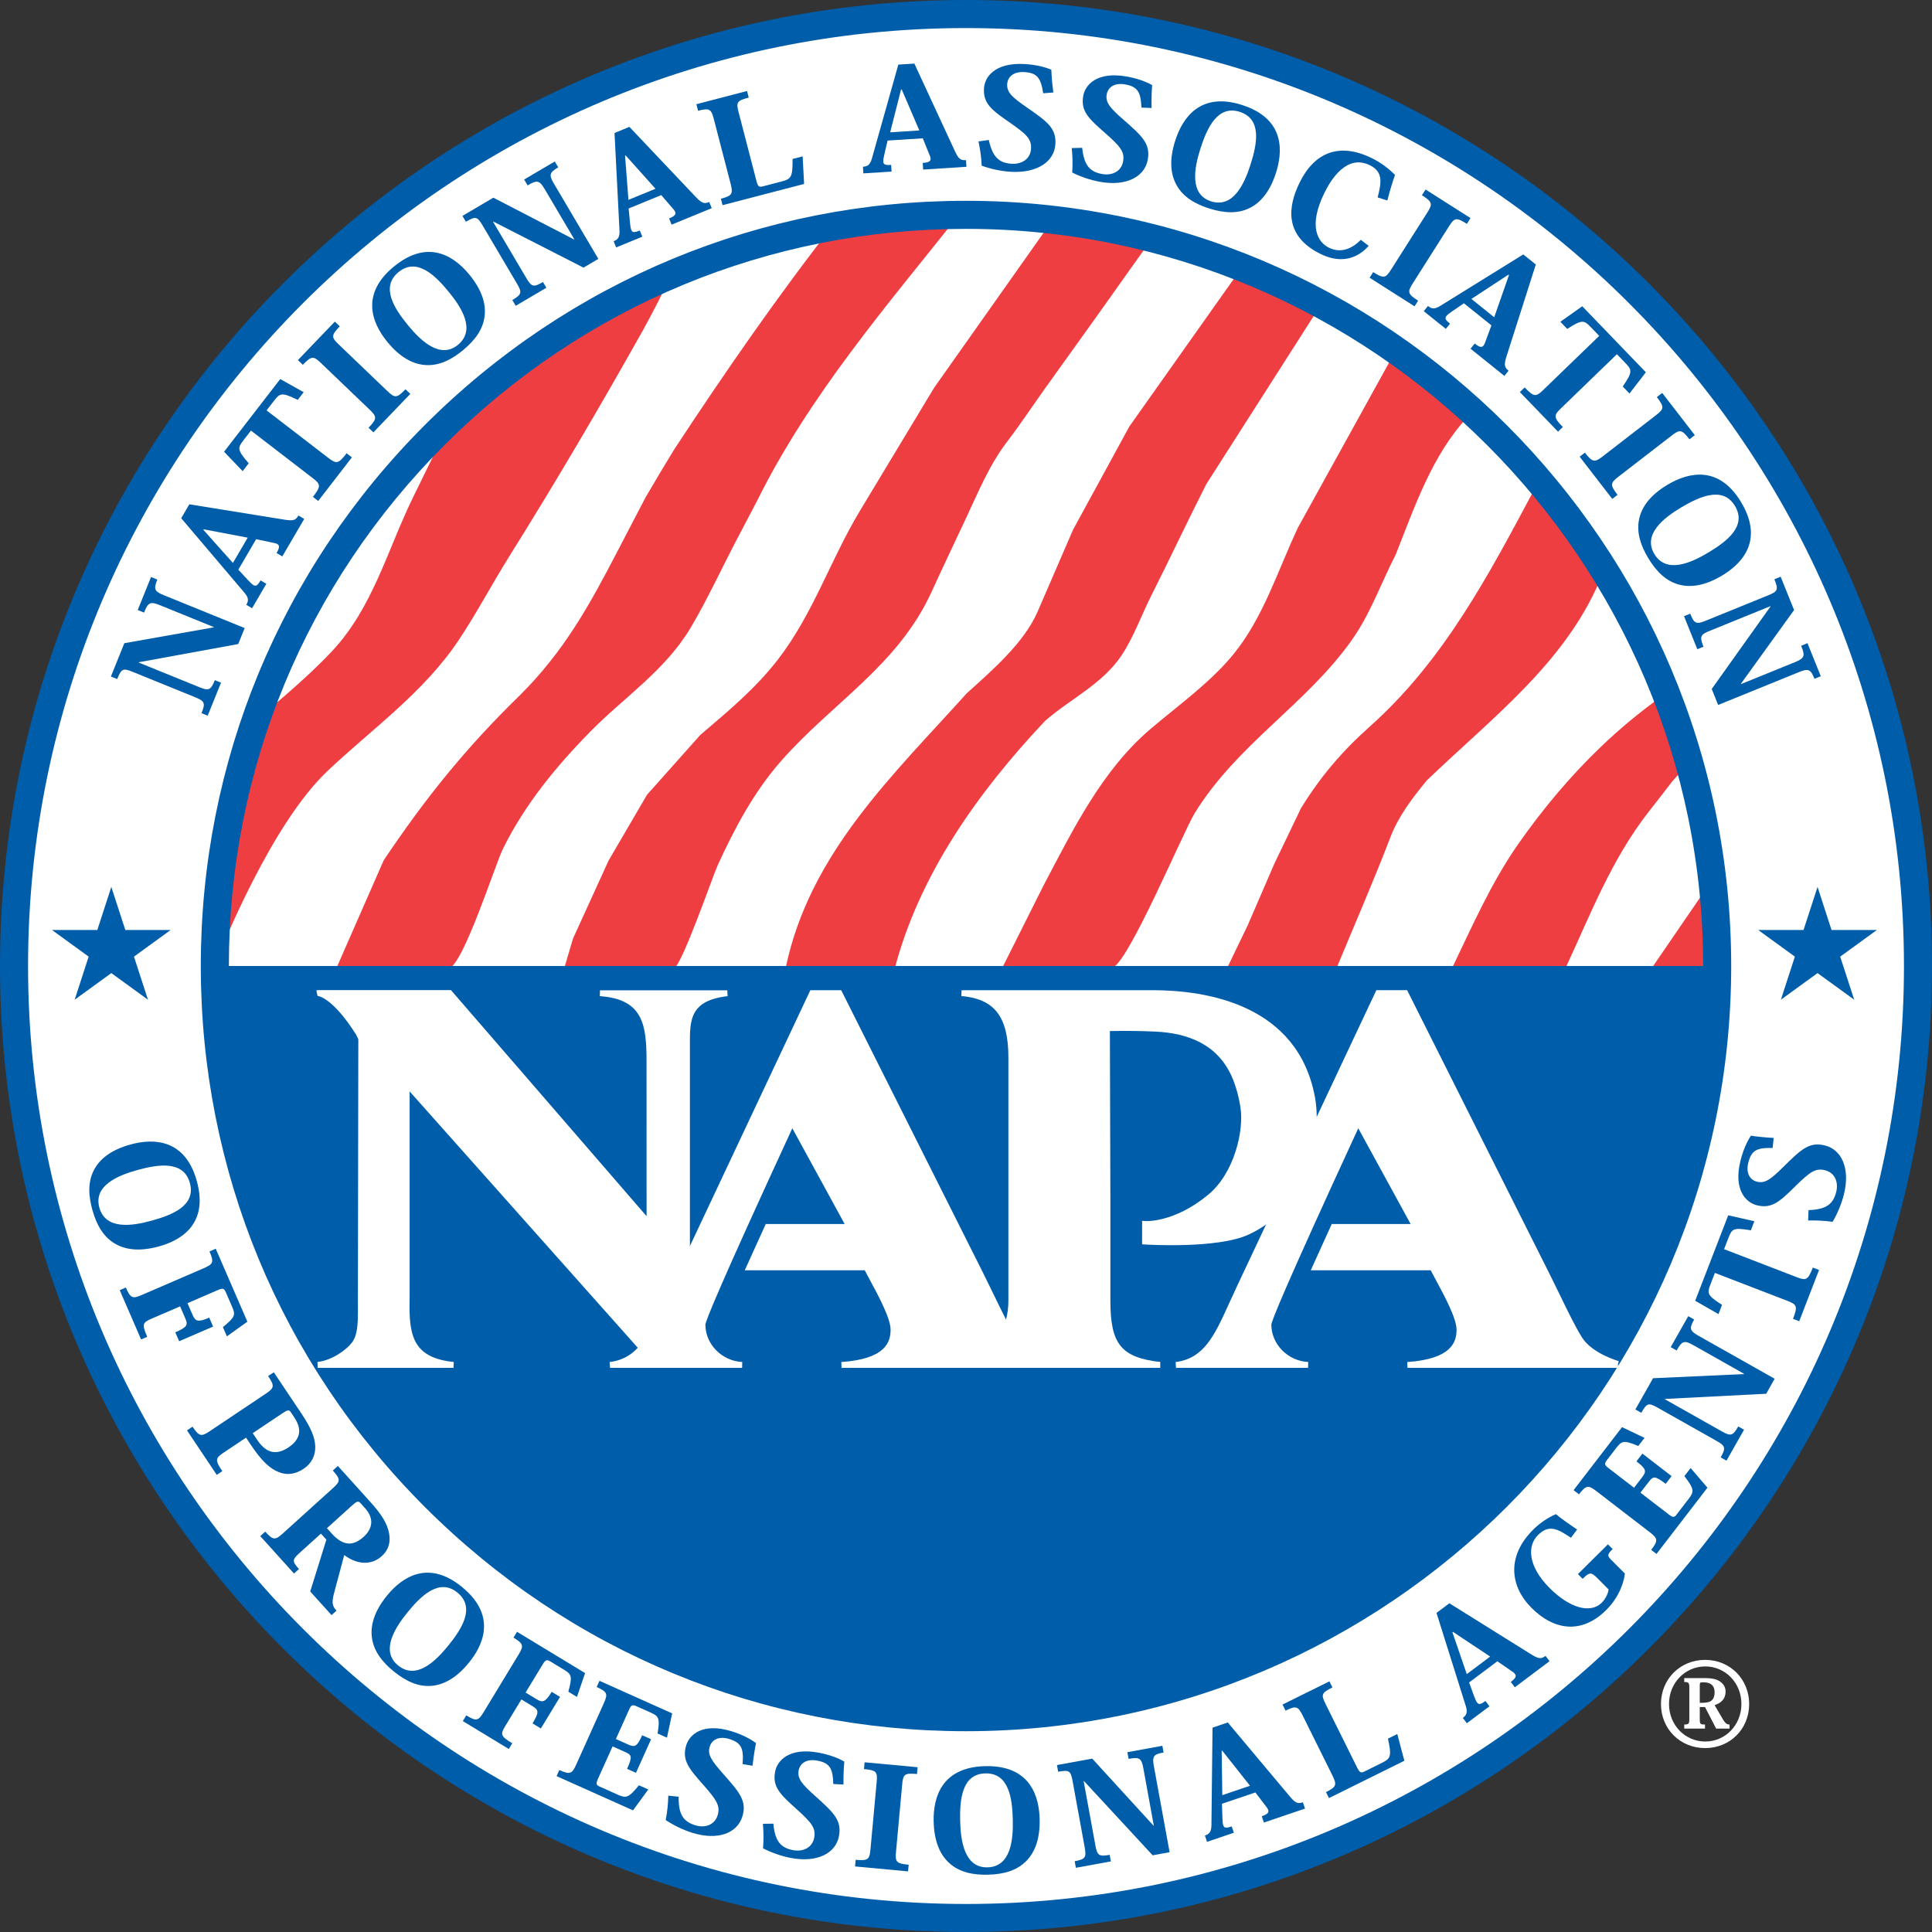
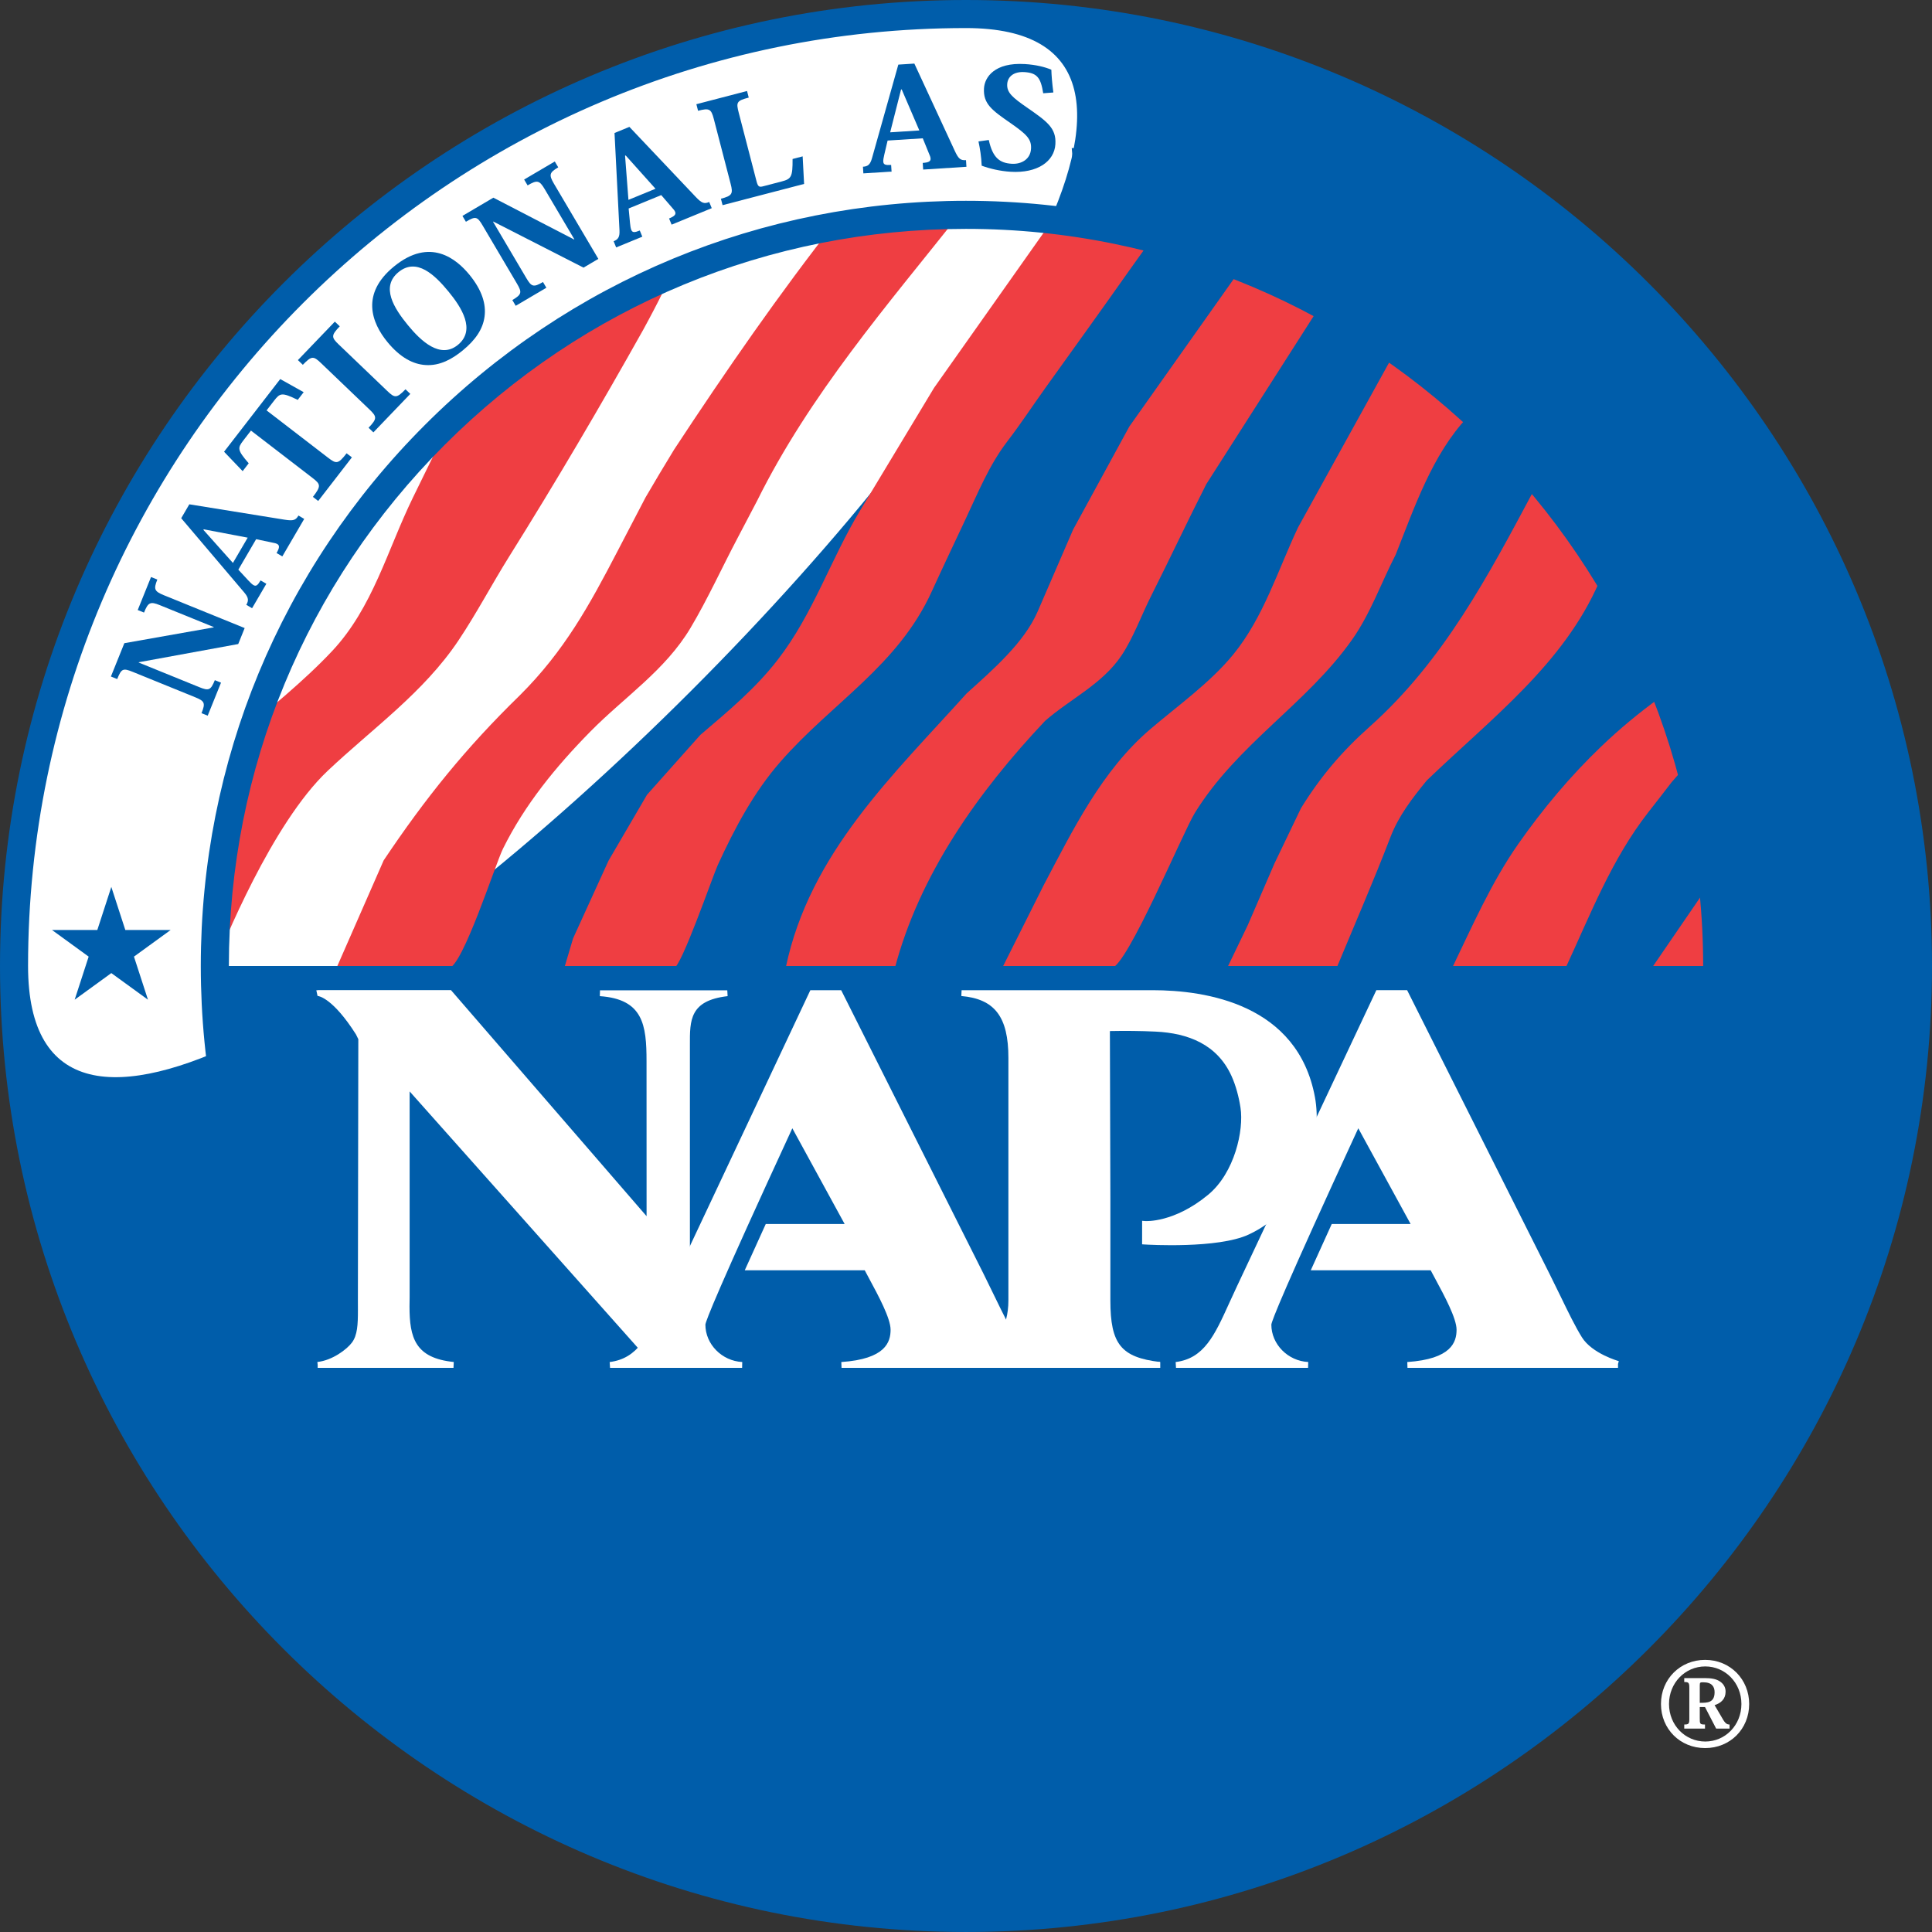
<svg xmlns="http://www.w3.org/2000/svg" id="Layer_1" viewBox="0 0 339.263 339.261">
  <rect x="0" y="0" width="339.263" height="339.261" fill="#333333" stroke="none" />
  <g>
    <path d="M169.628,2.462c92.334,0,167.174,74.848,167.174,167.171s-74.84,167.166-167.174,167.166S2.465,261.953,2.465,169.633,77.31,2.462,169.628,2.462Z" style="fill:#fff; isolation:isolate;" />
-     <path d="M0,169.633c0,93.532,76.097,169.628,169.628,169.628s169.636-76.095,169.636-169.628S263.168,0,169.628,0,0,76.097,0,169.633Zm4.927,0C4.927,78.814,78.814,4.927,169.628,4.927s164.712,73.887,164.712,164.706-73.892,164.709-164.712,164.709S4.927,260.455,4.927,169.633Z" style="fill:#005daa;" />
+     <path d="M0,169.633c0,93.532,76.097,169.628,169.628,169.628s169.636-76.095,169.636-169.628S263.168,0,169.628,0,0,76.097,0,169.633Zm4.927,0C4.927,78.814,78.814,4.927,169.628,4.927S4.927,260.455,4.927,169.633Z" style="fill:#005daa;" />
  </g>
  <polygon points="13.112 175.55 15.569 167.986 9.136 163.311 17.089 163.311 19.548 155.745 22.007 163.311 29.96 163.311 23.524 167.986 25.984 175.55 19.548 170.877 13.112 175.55" style="fill:#005daa;" />
-   <polygon points="312.727 175.55 315.183 167.986 308.75 163.311 316.703 163.311 319.165 155.745 321.622 163.311 329.58 163.311 323.141 167.986 325.603 175.55 319.165 170.877 312.727 175.55" style="fill:#005daa;" />
  <path d="M37.521,169.945c1.638-4.167,10.226-25.333,20.011-34.579,7.897-7.46,16.856-13.74,22.992-22.926,3.172-4.747,5.87-9.888,8.903-14.738,8.173-13.059,16.011-26.391,23.545-39.832,.238-.429,5.493-10.039,4.807-10.221-1.069-.281-2.988,1.056-3.87,1.501-2.632,1.318-5.192,2.795-7.736,4.265-10.221,5.385-21.782,11.688-27.985,22.365-1.895,3.876-3.807,7.751-5.697,11.635-4.461,9.157-7.044,19.31-14.16,26.902-4.987,5.316-10.931,10.012-16.416,14.815l-4.087,21.303-2.059,19.757,1.752-.246Z" style="fill:#ef3e42;" />
  <path d="M146.866,38.813c-9.936,12.633-19.395,26.29-28.496,40.141-1.697,2.772-3.365,5.567-5.019,8.405-2.467,4.736-4.937,9.474-4.94,9.48-4.914,9.443-9.308,17.48-17.141,25.274-9.462,9.213-16.575,18.034-23.895,28.967l-8.31,18.95h19.741c2.489-.426,8.178-18.29,9.523-21.006,3.823-7.73,9.29-14.409,15.315-20.535,5.983-6.084,13.179-10.764,17.631-18.256,3.005-5.054,5.512-10.581,8.262-15.789,1.143-2.173,2.282-4.339,3.425-6.526,9.226-18.613,22.886-34.373,35.527-50.302" style="fill:#ef3e42;" />
  <path d="M184.807,38.68l-20.784,29.425s-12.985,21.539-12.988,21.544c-5.189,8.602-8.225,18.137-14.454,26.19-3.929,5.086-8.747,9.075-13.602,13.213l-9.361,10.507-6.751,11.561-6.234,13.661-1.559,5.249h19.225c1.276,0,6.867-16.215,7.741-18.121,2.957-6.454,6.329-12.805,11.034-18.179,9.07-10.37,20.623-16.829,26.558-29.901,1.914-4.191,3.897-8.353,5.855-12.522,2.245-4.762,4.188-9.612,7.415-13.819,2.314-3.018,4.4-6.195,6.613-9.29,5.009-6.981,10.028-13.954,14.979-20.975,1.149-1.623,2.324-3.23,3.468-4.863" style="fill:#ef3e42;" />
  <path d="M217.55,47.71l-19.23,27.177-9.88,18.113s-6.194,14.33-6.226,14.388c-1.197,2.748-3.155,5.3-5.406,7.685-2.242,2.393-4.771,4.617-7.066,6.693-12.842,14.287-27.553,28.03-31.757,48.123,1.745,0,19.042,.545,19.108,.286,4.331-16.599,14.695-31.146,26.423-43.583,2.208-1.93,4.718-3.545,7.1-5.302,2.377-1.756,4.633-3.664,6.316-6.176,2.107-3.14,3.537-7.166,5.253-10.555,3.267-6.483,6.354-13.07,9.647-19.548l19.744-30.908" style="fill:#ef3e42;" />
  <path d="M244.563,62.519l-16.62,30.092c-3.547,7.5-6.063,15.815-11.394,22.333-4.055,4.961-9.832,9.059-14.587,13.126-8.482,7.254-13.523,17.581-18.711,27.413l-7.269,14.502h19.225c2.727-.352,12.522-23.85,14.602-27.22,7.502-12.159,19.622-19.108,27.606-30.42,3.225-4.559,5.12-9.994,7.667-14.942,3.241-8.13,6.396-17.591,12.675-24.207" style="fill:#ef3e42;" />
  <path d="M269.395,86.009c-8.053,15.1-15.937,30.068-28.887,41.603-4.871,4.339-8.63,8.768-12.051,14.309l-4.67,9.729-4.681,10.82-3.643,7.561h19.225c3.182-7.669,6.507-15.299,9.483-23.045,1.43-3.727,3.87-6.878,6.375-9.938,11.437-10.994,24.043-20.453,30.286-34.884" style="fill:#ef3e42;" />
  <path d="M254.967,170.03c3.59-7.436,6.899-15.045,11.654-21.843,4.304-6.142,9.138-11.915,14.55-17.099,3.219-3.087,6.65-5.922,10.261-8.546,.201-.148,3.637,9.949,3.987,12.196,.09,.567-1.562,2.203-1.874,2.611-1.35,1.771-2.716,3.515-4.093,5.276-6.475,8.3-10.155,17.928-14.555,27.405" style="fill:#ef3e42;" />
  <polygon points="289.949 170.144 299.014 156.913 299.151 170.144 289.949 170.144" style="fill:#ef3e42;" />
  <path d="M301.539,169.633c0,72.846-59.057,131.903-131.911,131.903S37.727,242.479,37.727,169.633H301.539Z" style="fill:#005daa;" />
  <path d="M74.618,74.618c-25.378,25.38-39.358,59.12-39.358,95.015s13.98,69.632,39.358,95.01c25.382,25.378,59.123,39.361,95.01,39.361,74.099,0,134.373-60.28,134.373-134.371S243.727,35.26,169.628,35.26c-35.887,0-69.63,13.98-95.01,39.358Zm3.487,186.547c-24.454-24.445-37.915-56.96-37.915-91.531s13.462-67.081,37.915-91.531c24.448-24.451,56.952-37.913,91.523-37.913,71.383,0,129.449,58.064,129.449,129.444s-58.067,129.441-129.449,129.441c-34.569,0-67.075-13.459-91.523-37.91Z" style="fill:#005daa;" />
  <path d="M127.771,174.925l-.058-1.022h-22.352l-.032,1.022c7.616,.529,8.204,5.061,8.204,11.415,0,0,.008,24.731,.008,27.225-1.713-1.98-34.354-39.702-34.354-39.702l-23.424,.002v.029c-.13-.005-.217,.003-.217,.003,0,0,.194,.869,.207,.953v.031l.008,.005,.002,.005h.032c.209,.021,2.687,.408,6.716,6.756,0,0,.325,.667,.411,.837-.003,.233-.074,45.799-.074,45.799,0,0,.005,1.519,.005,1.784,0,2.525-.082,4.389-1.043,5.681-.897,1.212-3.455,3.14-6.078,3.42,0,0,.021,.254,.053,.514v.513h23.85l.05-1.027c-6.801-.683-7.773-4.278-7.773-9.763,0-.519,.008-1.059,.021-1.615v-36.136c2.02,2.271,42.76,48.044,42.76,48.044l6.459-.005-.003-56.192c-.018-4.363-.034-7.805,6.621-8.577Z" style="fill:#fff;" />
  <path d="M184.839,239.171c.01-.037,.037-.154,.037-.154-.048-.01-4.681-1.308-6.481-4.193-1.16-1.853-2.361-4.331-3.751-7.19l-1.943-3.971-24.988-49.783h-5.414l-24.437,51.912-1.395,3.018c-2.562,5.666-4.413,9.748-9.408,10.367l.066,1.022h23.19l.024-1.027c-3.569-.175-6.472-3.124-6.472-6.56,.055-.646,2.142-6.046,15.267-34.484,.847,1.551,8.463,15.492,9.186,16.81h-13.851l-3.685,8.122h21.062c.209,.397,.818,1.535,.818,1.535,1.572,2.912,3.725,6.899,3.725,8.906,0,2.181-.895,5.146-8.651,5.676l.037,1.022h55.967v-1.032s-10.451,0-18.902,.005Z" style="fill:#fff;" />
  <path d="M230.913,192.694c-3.012-16.371-19.166-18.815-28.533-18.815h-33.523l-.045,1.024c5.867,.514,8.265,3.654,8.265,10.854v42.606c0,5.051-2.483,7.1-2.507,7.122l-.196,.153,.005,4.051,1.03-.005h25.378c.837,.207,1.747,.381,2.785,.508l.121-1.022c-6.841-.821-8.709-3.145-8.709-10.807v-17.927s-.074-25.59-.085-29.38c2.674-.053,5.348-.032,8.021,.095,5.756,.275,10.833,2.261,13.343,7.809,.768,1.694,1.292,3.712,1.572,5.554,.614,3.939-1.027,11.447-5.686,15.291-5.988,4.956-10.992,4.623-11.039,4.617l-.551-.042-.005,4.124,.487,.032c.519,.032,12.823,.768,18.224-1.747,10.79-5.009,12.866-17.446,11.648-24.096Z" style="fill:#fff;" />
  <path d="M277.782,234.823c-1.154-1.853-2.362-4.331-3.749-7.195l-1.948-3.966-24.991-49.783h-5.406l-24.435,51.912-1.398,3.029c-2.563,5.655-4.416,9.737-9.409,10.356l.063,1.022h23.191l.027-1.027c-3.574-.175-6.476-3.124-6.476-6.56,.053-.646,2.139-6.036,15.265-34.484,.852,1.551,8.471,15.492,9.191,16.81h-13.851l-3.68,8.122h21.051c.217,.397,.831,1.551,.831,1.551,1.567,2.907,3.717,6.888,3.717,8.89,0,2.181-.901,5.146-8.651,5.676l.031,1.022h36.973v-.678c.068-.254,.137-.503,.137-.503-.047-.01-4.68-1.308-6.485-4.193Z" style="fill:#fff;" />
  <g>
    <path d="M21.835,112.946l15.683-2.777,.021-.053-9.464-3.846c-1.692-.689-2.06-.5-2.785,1.3l-1.106-.447,2.337-5.797,1.107,.447c-.672,1.668-.54,2.062,1.152,2.75l14.184,5.766-1.13,2.806-17.454,3.195-.024,.053,10.616,4.315c1.673,.68,2.028,.58,2.753-1.22l1.085,.439-2.338,5.798-1.085-.44c.728-1.8,.541-2.123-1.13-2.803l-10.954-4.453c-1.716-.699-1.98-.561-2.719,1.265l-1.107-.447,2.359-5.851Z" style="fill:#005daa;" />
    <path d="M44.976,94.685l-3.124,5.35,1.734,1.874c.378,.418,.693,.702,.927,.839,.463,.27,.757,.01,1.244-.826l1.014,.59-2.505,4.291-1.014-.593c.432-.738,.416-1.244-.352-2.157l-11.079-13.054,1.424-2.441,16.729,2.7c1.554,.246,1.959,.087,2.435-.728l1.011,.593-3.844,6.582-1.011-.591c.532-.914,.551-1.332,.13-1.578-.19-.111-.508-.198-.897-.26l-2.822-.593Zm-1.482-.27l-7.717-1.467-.058,.098,5.183,5.806,2.592-4.437Z" style="fill:#005daa;" />
    <path d="M46.81,72.066l10.801,8.31c1.453,1.115,1.771,1.143,3.254-.776l.929,.715-5.917,7.656-.929-.715c1.467-1.898,1.377-2.218-.077-3.335l-10.801-8.31-1.31,1.694c-1.064,1.377-1.122,1.692,.914,4.051l-1.064,1.379-3.262-3.41,9.862-12.76,4.116,2.303-1.045,1.353c-2.825-1.379-3.114-1.204-4.177,.172l-1.292,1.673Z" style="fill:#005daa;" />
    <path d="M64.719,75.115c1.543-1.607,1.469-1.954,.167-3.201l-8.512-8.151c-1.323-1.268-1.654-1.308-3.198,.299l-.863-.828,6.486-6.756,.863,.826c-1.544,1.607-1.488,1.938-.164,3.203l8.511,8.152c1.303,1.249,1.652,1.308,3.196-.299l.845,.81-6.483,6.756-.847-.81Z" style="fill:#005daa;" />
    <path d="M74.71,64.1c-2.144-.135-4.424-1.294-6.682-4.047-2.772-3.378-4.71-8.445,1.143-13.245,6.361-5.218,10.997-1.324,13.258,1.432,2.258,2.754,2.947,5.216,2.66,7.344-.283,2.221-1.625,4.143-3.836,5.954-1.79,1.469-3.995,2.742-6.544,2.562Zm-3.082-7.002c2.288,2.793,5.692,5.996,8.784,3.46,3.182-2.61,.63-6.576-1.628-9.329-2.43-2.962-5.626-6.049-8.808-3.442-3.158,2.592-.794,6.33,1.652,9.311Z" style="fill:#005daa;" />
    <path d="M86.634,34.712l14.171,7.341,.05-.029-5.199-8.803c-.932-1.578-1.337-1.649-3.007-.664l-.609-1.03,5.382-3.168,.607,1.027c-1.549,.914-1.681,1.302-.749,2.881l7.791,13.194-2.605,1.536-15.836-8.088-.05,.029,5.832,9.877c.919,1.554,1.266,1.692,2.936,.707l.596,1.008-5.382,3.169-.595-1.009c1.67-.982,1.718-1.35,.799-2.907l-6.018-10.192c-.942-1.596-1.239-1.649-2.933-.649l-.609-1.029,5.43-3.201Z" style="fill:#005daa;" />
    <path d="M116.117,34.259l-5.726,2.351,.241,2.542c.045,.561,.124,.977,.225,1.225,.204,.498,.593,.469,1.49,.101l.445,1.085-4.591,1.885-.445-1.085c.792-.323,1.085-.736,1.027-1.925l-.871-17.086,2.613-1.072,11.64,12.291c1.085,1.139,1.503,1.258,2.375,.901l.444,1.083-7.047,2.894-.445-1.083c.977-.403,1.247-.723,1.062-1.175-.085-.202-.284-.464-.556-.749l-1.882-2.182Zm-1.011-1.114l-5.237-5.848-.106,.045,.593,7.754,4.749-1.951Z" style="fill:#005daa;" />
    <path d="M140.947,27.458l.254,4.842-14.314,3.727-.294-1.13c1.991-.519,2.165-.866,1.705-2.634l-2.949-11.365c-.46-1.769-.775-1.962-2.766-1.445l-.299-1.154,8.898-2.32,.299,1.157c-2.155,.561-2.232,.834-1.747,2.695l3.121,12.024c.257,.99,.503,1.027,1.167,.855l3.232-.842c1.713-.447,1.943-.807,1.925-3.95l1.769-.461Z" style="fill:#005daa;" />
    <path d="M162.041,24.287l-6.176,.394-.582,2.48c-.135,.545-.196,.964-.177,1.231,.034,.535,.413,.633,1.379,.572l.077,1.167-4.953,.315-.074-1.167c.852-.053,1.263-.35,1.588-1.493l4.625-16.44,2.816-.18,7.108,15.349c.661,1.422,1.021,1.668,1.962,1.607l.074,1.167-7.598,.487-.077-1.168c1.054-.069,1.411-.286,1.379-.773-.013-.22-.119-.53-.286-.884l-1.085-2.666Zm-.603-1.379l-3.095-7.201-.114,.005-1.914,7.524,5.123-.328Z" style="fill:#005daa;" />
    <path d="M173.633,24.583c.693,3.166,1.951,4.05,4.027,4.175,1.71,.106,3.282-.8,3.389-2.624,.106-1.702-.752-2.536-3.632-4.543-3.206-2.224-4.794-3.346-4.625-6.094,.119-1.946,1.88-4.572,7.198-4.246,1.88,.114,3.484,.505,4.628,.99,.026,.953,.138,2.401,.355,4l-1.784,.135c-.429-2.711-1.059-3.579-3.314-3.717-1.874-.114-2.934,.821-3.007,2.11-.095,1.485,.942,2.354,3.404,4.066,3.59,2.489,5.236,3.64,5.056,6.486-.18,3.015-3.14,5.131-7.863,4.842-1.821-.111-3.653-.54-5.077-1.067-.071-1.642-.302-3.02-.566-4.26l1.813-.254Z" style="fill:#005daa;" />
    <path d="M190.033,25.957c.328,3.224,1.477,4.244,3.526,4.606,1.683,.299,3.341-.421,3.659-2.221,.297-1.678-.466-2.605-3.092-4.927-2.933-2.573-4.384-3.867-3.907-6.578,.339-1.92,2.382-4.329,7.624-3.399,1.853,.326,3.399,.897,4.479,1.509-.085,.95-.138,2.401-.101,4.014l-1.779-.067c-.127-2.742-.657-3.677-2.875-4.071-1.848-.326-3.002,.484-3.224,1.755-.259,1.464,.667,2.444,2.923,4.426,3.277,2.881,4.781,4.209,4.289,7.018-.524,2.973-3.696,4.739-8.35,3.913-1.8-.318-3.569-.95-4.919-1.636,.111-1.636,.042-3.037-.085-4.294l1.832-.048Z" style="fill:#005daa;" />
    <path d="M206.6,32.488c-1.048-1.872-1.313-4.419-.222-7.812,1.334-4.159,4.533-8.543,11.722-6.243,7.815,2.502,7.053,8.514,5.967,11.908-1.085,3.394-2.78,5.313-4.717,6.229-2.012,.969-4.352,.887-7.063,.019-2.203-.704-4.464-1.863-5.687-4.101Zm4.199-6.396c-1.102,3.441-1.943,8.04,1.853,9.258,3.907,1.25,5.851-3.05,6.941-6.444,1.165-3.648,2.023-8.013-1.885-9.263-3.876-1.244-5.734,2.777-6.909,6.449Z" style="fill:#005daa;" />
-     <path d="M241.916,34.669c.635-2.52,1.049-4.466-1.377-5.66-4.066-1.999-6.846,2.568-7.974,4.868-2.928,5.965-1.091,8.689,.8,9.62,2.123,1.043,4.082,.156,5.596-1.384l1.387,1.062c-2.88,3.211-6.248,2.507-8.445,1.426-6.517-3.206-5.723-8.392-3.69-12.535,2.637-5.371,7.031-7.076,12.675-4.296,1.535,.754,2.912,1.758,4.077,2.954-.476,1.347-.942,2.885-1.344,4.482l-1.705-.537Z" style="fill:#005daa;" />
    <path d="M241.132,47.782c1.874,1.194,2.202,1.053,3.166-.471l6.316-9.949c.98-1.546,.959-1.88-.921-3.074l.641-1.008,7.894,5.019-.641,1.012c-1.874-1.194-2.192-1.075-3.166,.468l-6.317,9.951c-.969,1.525-.958,1.877,.921,3.071l-.63,.99-7.889-5.02,.625-.99Z" style="fill:#005daa;" />
    <path d="M261.898,57.135l-4.829-3.876-2.107,1.438c-.471,.31-.8,.58-.964,.789-.339,.421-.127,.747,.63,1.355l-.736,.913-3.875-3.11,.741-.914c.667,.538,1.165,.596,2.181-.029l14.55-9.022,2.203,1.769-5.147,16.136c-.466,1.498-.37,1.921,.36,2.512l-.731,.914-5.94-4.771,.731-.914c.826,.662,1.239,.742,1.546,.361,.138-.17,.265-.472,.387-.847l1.001-2.703Zm.487-1.424l2.594-7.41-.095-.072-6.502,4.265,4.003,3.217Z" style="fill:#005daa;" />
    <path d="M283.934,62.201l-9.789,9.464c-1.319,1.271-1.393,1.58,.291,3.325l-.842,.813-6.703-6.954,.841-.813c1.663,1.724,1.991,1.681,3.304,.408l9.79-9.464-1.483-1.538c-1.207-1.252-1.509-1.355-4.135,.315l-1.207-1.252,3.844-2.727,11.172,11.593-2.875,3.73-1.186-1.231c1.773-2.587,1.646-2.899,.44-4.149l-1.462-1.52Z" style="fill:#005daa;" />
    <path d="M278.317,79.486c1.361,1.763,1.715,1.742,3.14,.641l9.308-7.193c1.451-1.117,1.535-1.44,.18-3.2l.942-.731,5.724,7.41-.942,.728c-1.361-1.76-1.7-1.755-3.14-.638l-9.313,7.193c-1.424,1.101-1.535,1.437-.175,3.2l-.922,.715-5.729-7.41,.927-.715Z" style="fill:#005daa;" />
    <path d="M287.842,91.116c.45-2.097,1.933-4.177,4.987-5.999,3.749-2.237,9.043-3.404,12.924,3.084,4.22,7.052-.323,11.058-3.372,12.879-3.061,1.824-5.591,2.142-7.656,1.546-2.15-.609-3.855-2.219-5.316-4.667-1.186-1.983-2.118-4.352-1.567-6.844Zm7.376-2.009c-3.097,1.851-6.767,4.736-4.717,8.165,2.107,3.526,6.406,1.593,9.461-.23,3.288-1.962,6.814-4.662,4.707-8.188-2.096-3.502-6.142-1.718-9.451,.254Z" style="fill:#005daa;" />
    <path d="M315.046,107.122l-9.34,12.951,.022,.053,9.461-3.846c1.694-.689,1.827-1.083,1.096-2.883l1.112-.45,2.335,5.798-1.107,.45c-.673-1.668-1.038-1.856-2.732-1.168l-14.185,5.766-1.128-2.806,10.325-14.488-.021-.053-10.616,4.315c-1.673,.68-1.859,1.001-1.133,2.801l-1.085,.442-2.335-5.797,1.085-.442c.725,1.8,1.08,1.903,2.753,1.223l10.949-4.452c1.715-.699,1.811-.985,1.08-2.812l1.102-.45,2.361,5.851Z" style="fill:#005daa;" />
  </g>
  <g>
    <path d="M16.519,205.422c.99-1.896,2.973-3.505,6.404-4.448,4.204-1.154,9.618-.868,11.635,6.407,2.192,7.91-3.243,10.557-6.674,11.5-3.431,.942-5.959,.572-7.788-.551-1.914-1.16-3.127-3.161-3.886-5.909-.617-2.224-.887-4.749,.31-6.999Zm7.643,.026c-3.476,.959-7.781,2.759-6.716,6.603,1.096,3.961,5.753,3.241,9.184,2.298,3.688-1.011,7.804-2.674,6.708-6.629-1.088-3.928-5.461-3.288-9.175-2.272Z" style="fill:#005daa;" />
    <path d="M37.423,232.949l-5.964,2.573-.68-1.567c2.152-.927,2.253-1.313,1.753-2.463l-.905-2.091-4.89,2.107c-1.702,.736-1.869,.963-.884,3.24l-1.075,.461-3.754-8.651,1.078-.466c.839,1.938,1.186,2.001,2.846,1.287l10.827-4.675c1.684-.725,1.827-1.07,1.012-2.949l1.098-.477,5.554,12.813-3.595,2.573-.702-1.62c2.137-1.758,2.248-2.118,1.625-3.558l-1.077-2.483c-.363-.837-.577-.837-1.541-.418l-5.223,2.255,.895,2.065c.498,1.149,.972,1.318,2.922,.476l.68,1.567Z" style="fill:#005daa;" />
    <path d="M33.812,250.527c1.175,1.752,1.544,1.784,3.044,.778l9.79-6.554c1.52-1.016,1.615-1.355,.44-3.114l.996-.661,4.876,7.285c1.668,2.494,2.348,4.173,2.403,5.745,.042,1.557-.627,2.965-2.025,3.902-1.44,.964-2.944,1.218-4.474,.556-1.496-.614-2.896-1.88-4.834-4.776l-.826-1.233-3.852,2.578c-1.52,1.017-1.662,1.287-.312,3.304l-.974,.651-5.226-7.809,.974-.651Zm11.376,2.351c1.747,2.61,3.624,2.525,5.488,1.276,2.941-1.969,1.707-4.204,.913-5.39l-.524-.783c-.317-.477-.566-.408-1.498,.211l-5.189,3.474,.811,1.212Z" style="fill:#005daa;" />
    <path d="M65.042,263.759c1.951,2.161,2.957,3.754,3.282,5.496,.278,1.478-.018,2.864-1.305,4.024-1.503,1.361-3.905,1.763-6.571-.207l-1.79,6.693c-.474,1.811-.235,2.324,.432,3.065l-.868,.789-3.746-4.151,2.838-9.102-.956-1.059-3.659,3.303c-1.395,1.265-1.464,1.514-.201,2.912l-.871,.789-5.922-6.566,.868-.789c1.414,1.567,1.766,1.52,3.124,.291l8.733-7.894c1.358-1.229,1.424-1.557,.011-3.124l.887-.805,5.713,6.332Zm-1.7,.233c-.458-.509-.696-.371-1.639,.482l-4.293,3.881,.879,.974c2.16,2.393,3.931,2.022,5.599,.514,.834-.752,1.292-1.626,1.305-2.563-.003-.805-.341-1.615-1.162-2.525l-.688-.762Z" style="fill:#005daa;" />
    <path d="M65.31,287.569c-.291-2.129,.392-4.601,2.637-7.365,2.756-3.389,7.328-6.306,13.181-1.525,6.361,5.194,3.468,10.52,1.22,13.284-2.245,2.763-4.519,3.934-6.656,4.082-2.229,.164-4.373-.768-6.584-2.573-1.79-1.461-3.471-3.367-3.799-5.904Zm6.237-4.426c-2.277,2.806-4.736,6.783-1.644,9.308,3.182,2.6,6.554-.699,8.802-3.463,2.414-2.975,4.802-6.729,1.623-9.324-3.161-2.578-6.348,.487-8.781,3.479Z" style="fill:#005daa;" />
-     <path d="M98.343,297.978l-3.367,5.544-1.464-.89c1.215-2.001,1.072-2.372-.002-3.023l-1.951-1.186-2.758,4.548c-.964,1.583-.969,1.864,1.154,3.156l-.606,1-8.077-4.903,.607-1c1.805,1.096,2.128,.948,3.065-.593l6.112-10.07c.95-1.562,.871-1.927-.887-2.992l.62-1.022,11.958,7.254-1.435,4.183-1.511-.921c.72-2.669,.603-3.029-.741-3.844l-2.316-1.403c-.781-.477-.956-.355-1.501,.545l-2.949,4.855,1.927,1.17c1.075,.652,1.557,.519,2.658-1.297l1.466,.889Z" style="fill:#005daa;" />
    <path d="M111.159,317.902l-13.422-6.01,.482-1.07c1.877,.842,2.232,.678,2.971-.969l4.837-10.748c.749-1.668,.625-2.018-1.25-2.86l.49-1.091,12.768,5.718-.916,4.267-1.644-.736c.44-2.716,.209-3.034-1.252-3.691l-2.396-1.069c-.834-.376-.993-.233-1.374,.614l-2.301,5.12,2.187,.979c1.149,.514,1.548,.318,2.43-1.641l1.562,.699-2.653,5.898-1.562-.699c.97-2.16,.816-2.441-.331-2.954l-2.216-.99-2.573,5.718c-.41,.911-.241,1.091,.281,1.329l3.206,1.435c1.485,.662,1.906,.556,3.717-1.652l1.642,.731-2.682,3.669Z" style="fill:#005daa;" />
    <path d="M119.177,315.504c-.076,3.246,.937,4.405,2.923,5.019,1.634,.508,3.373-.005,3.913-1.752,.503-1.631-.138-2.647-2.457-5.284-2.587-2.923-3.862-4.395-3.05-7.031,.577-1.863,2.907-4.008,7.995-2.43,1.797,.561,3.261,1.318,4.257,2.065-.198,.932-.434,2.367-.603,3.977l-1.758-.286c.219-2.748-.188-3.743-2.341-4.41-1.795-.556-3.042,.106-3.425,1.345-.437,1.419,.36,2.51,2.348,4.765,2.896,3.272,4.22,4.781,3.378,7.513-.892,2.891-4.265,4.252-8.781,2.849-1.742-.54-3.418-1.392-4.678-2.24,.32-1.615,.424-3.013,.455-4.283l1.824,.185Z" style="fill:#005daa;" />
    <path d="M135.803,320.237c.286,3.235,1.427,4.267,3.474,4.654,1.683,.318,3.357-.386,3.698-2.181,.318-1.684-.434-2.621-3.037-4.977-2.904-2.61-4.339-3.923-3.825-6.634,.363-1.916,2.443-4.31,7.687-3.319,1.85,.349,3.397,.937,4.469,1.561-.095,.953-.167,2.409-.154,4.024l-1.784-.09c-.087-2.748-.606-3.69-2.822-4.109-1.85-.349-3.02,.45-3.261,1.721-.275,1.461,.638,2.457,2.872,4.469,3.251,2.923,4.736,4.273,4.203,7.079-.564,2.976-3.767,4.707-8.424,3.828-1.795-.339-3.558-.995-4.906-1.7,.135-1.636,.082-3.039-.026-4.299l1.834-.026Z" style="fill:#005daa;" />
    <path d="M150.255,326.585c2.213,.207,2.441-.069,2.605-1.869l1.081-11.744c.166-1.827-.008-2.113-2.221-2.319l.108-1.191,9.308,.868-.108,1.191c-2.213-.207-2.438,.042-2.605,1.869l-1.077,11.744c-.167,1.8,.005,2.113,2.218,2.319l-.106,1.165-9.308-.868,.106-1.165Z" style="fill:#005daa;" />
    <path d="M166.724,327.184c-1.604-1.43-2.687-3.749-2.772-7.312-.103-4.368,1.488-9.557,9.052-9.732,8.22-.191,9.474,5.739,9.56,9.303,.085,3.563-.89,5.93-2.425,7.428-1.589,1.578-3.828,2.266-6.682,2.33-2.311,.053-4.834-.302-6.732-2.017Zm1.882-7.418c.085,3.611,.794,8.233,4.789,8.143,4.111-.095,4.54-4.792,4.455-8.355-.09-3.833-.709-8.238-4.818-8.143-4.079,.095-4.519,4.501-4.426,8.355Z" style="fill:#005daa;" />
    <path d="M191.797,308.817l10.759,11.77,.053-.011-1.832-10.055c-.328-1.8-.688-2.007-2.594-1.657l-.211-1.175,6.142-1.123,.211,1.175c-1.768,.323-2.028,.646-1.694,2.441l2.753,15.069-2.975,.545-12.061-13.041-.058,.011,2.059,11.272c.328,1.774,.604,2.023,2.51,1.673l.212,1.154-6.142,1.122-.212-1.154c1.906-.344,2.075-.678,1.753-2.451l-2.123-11.638c-.339-1.821-.593-1.97-2.531-1.62l-.212-1.175,6.195-1.133Z" style="fill:#005daa;" />
    <path d="M220.446,314.757l-5.872,1.991,.085,2.547c.01,.561,.063,.985,.148,1.239,.174,.508,.566,.503,1.483,.191l.381,1.107-4.713,1.599-.37-1.107c.805-.275,1.128-.667,1.143-1.858l.191-17.086,2.679-.91,10.875,12.972c1.011,1.202,1.419,1.345,2.313,1.043l.376,1.107-7.222,2.451-.376-1.107c1.001-.339,1.287-.646,1.128-1.107-.063-.207-.254-.482-.503-.784l-1.747-2.287Zm-.943-1.175l-4.865-6.147-.111,.037,.111,7.762,4.865-1.652Z" style="fill:#005daa;" />
    <path d="M245.368,304.501l1.239,4.691-13.237,6.555-.524-1.048c1.837-.911,1.943-1.287,1.128-2.923l-5.221-10.526c-.815-1.642-1.165-1.769-3.007-.858l-.53-1.07,8.228-4.072,.535,1.07c-1.996,.985-2.012,1.265-1.16,2.991l5.527,11.14c.455,.916,.704,.905,1.319,.598l2.991-1.483c1.588-.783,1.737-1.186,1.07-4.257l1.641-.81Z" style="fill:#005daa;" />
    <path d="M262.936,291.725l-4.956,3.717,.868,2.398c.19,.529,.37,.916,.529,1.128,.323,.429,.694,.307,1.472-.275l.699,.937-3.971,2.976-.704-.937c.683-.514,.869-.985,.513-2.123l-5.135-16.313,2.261-1.694,14.364,8.969c1.334,.826,1.768,.837,2.52,.27l.699,.937-6.089,4.574-.71-.937c.847-.636,1.027-1.012,.731-1.403-.127-.175-.387-.376-.72-.588l-2.372-1.636Zm-1.26-.826l-6.534-4.342-.095,.069,2.52,7.354,4.109-3.081Z" style="fill:#005daa;" />
    <path d="M275.855,270.038c-2.552-1.758-3.961-2.287-5.803-.455-1.79,1.769-1.906,5.289,2.065,9.282,3.378,3.393,7.095,4.617,9.16,2.568,.625-.625,1.091-1.53,1.197-2.319l-1.959-1.975c-1.091-1.085-1.366-1.122-2.6,.106l-.826-.831,5.268-5.226,.826,.832c-.953,.942-1.006,1.133-.18,1.964l2.325,2.33c-.08,.937-.667,3.822-3.283,6.417-4.252,4.22-9.091,3.654-13.147-.423-3.653-3.669-4.447-8.958,.36-13.723,1.154-1.144,2.472-2.044,3.961-2.695,1.117,.921,2.403,1.811,3.727,2.695l-1.091,1.456Z" style="fill:#005daa;" />
-     <path d="M299.829,261.244l-8.948,11.632-.927-.715c1.249-1.625,1.175-2.006-.26-3.108l-9.35-7.196c-1.451-1.117-1.821-1.075-3.071,.551l-.948-.731,8.508-11.066,3.95,1.885-1.096,1.419c-2.547-1.059-2.907-.905-3.881,.36l-1.599,2.075c-.556,.725-.455,.911,.286,1.477l4.447,3.425,1.461-1.895c.763-.995,.667-1.43-1.038-2.743l1.043-1.355,5.131,3.95-1.043,1.355c-1.88-1.445-2.187-1.361-2.949-.371l-1.483,1.922,4.977,3.828c.794,.609,1.011,.487,1.355,.037l2.139-2.78c.991-1.287,.985-1.721-.751-3.992l1.096-1.419,2.949,3.452Z" style="fill:#005daa;" />
    <path d="M290.282,242.019l15.953-.725,.032-.048-8.906-5.03c-1.599-.9-1.985-.757-2.944,.932l-1.038-.588,3.082-5.438,1.038,.588c-.89,1.567-.805,1.97,.789,2.87l13.348,7.534-1.488,2.632-17.774,.911-.027,.047,9.991,5.639c1.578,.889,1.943,.831,2.901-.852l1.017,.571-3.082,5.438-1.017-.577c.953-1.683,.815-2.028-.762-2.917l-10.314-5.819c-1.61-.911-1.895-.805-2.864,.905l-1.043-.588,3.108-5.485Z" style="fill:#005daa;" />
    <path d="M302.751,219.358l12.697,4.892c1.705,.657,2.012,.593,2.885-1.662l1.096,.418-3.484,9.007-1.091-.424c.863-2.229,.689-2.51-1.021-3.171l-12.692-4.893-.773,1.991c-.625,1.62-.593,1.938,2.028,3.622l-.63,1.62-4.087-2.34,5.797-15.005,4.591,1.038-.614,1.593c-3.092-.519-3.32-.27-3.944,1.351l-.757,1.964Z" style="fill:#005daa;" />
    <path d="M317.587,212.496c3.245-.095,4.347-1.17,4.855-3.187,.418-1.657-.185-3.367-1.959-3.812-1.657-.418-2.636,.275-5.141,2.732-2.774,2.737-4.172,4.087-6.851,3.415-1.885-.477-4.151-2.69-2.849-7.857,.455-1.821,1.133-3.325,1.822-4.357,.942,.148,2.393,.307,4.002,.392l-.19,1.768c-2.753-.074-3.717,.387-4.268,2.573-.461,1.822,.265,3.034,1.52,3.346,1.445,.365,2.488-.487,4.627-2.594,3.108-3.066,4.548-4.469,7.312-3.77,2.933,.741,4.469,4.034,3.32,8.619-.444,1.769-1.202,3.489-1.985,4.792-1.631-.233-3.029-.265-4.294-.233l.08-1.827Z" style="fill:#005daa;" />
  </g>
  <path d="M307.158,299.223c0,4.422-3.372,7.743-7.732,7.743-4.385,0-7.757-3.349-7.757-7.743,0-4.372,3.372-7.746,7.757-7.746,4.411,0,7.732,3.427,7.732,7.746Zm-14.076,0c0,3.732,2.85,6.593,6.369,6.593,3.494,0,6.344-2.861,6.344-6.593s-2.85-6.595-6.344-6.595c-3.57,0-6.369,2.914-6.369,6.595Zm6.27-4.549c1.239,0,2.08,.177,2.701,.613,.57,.383,.965,.97,.965,1.763,0,1.278-.793,2.018-1.933,2.376l1.338,2.276c.547,.995,.869,1.126,1.289,1.126v.715h-2.354l-1.958-3.784h-.917v1.968c0,.97,0,1.101,.917,1.101v.715h-3.643v-.715c.818,0,.892-.155,.892-1.048v-5.317c0-.945-.074-1.098-.892-1.098v-.69h3.595Zm-.869,4.344c1.338,0,2.602,0,2.602-1.866,0-.97-.471-1.738-1.981-1.738-.545,0-.621,0-.621,.563v3.041Z" style="fill:#fff; isolation:isolate;" />
</svg>